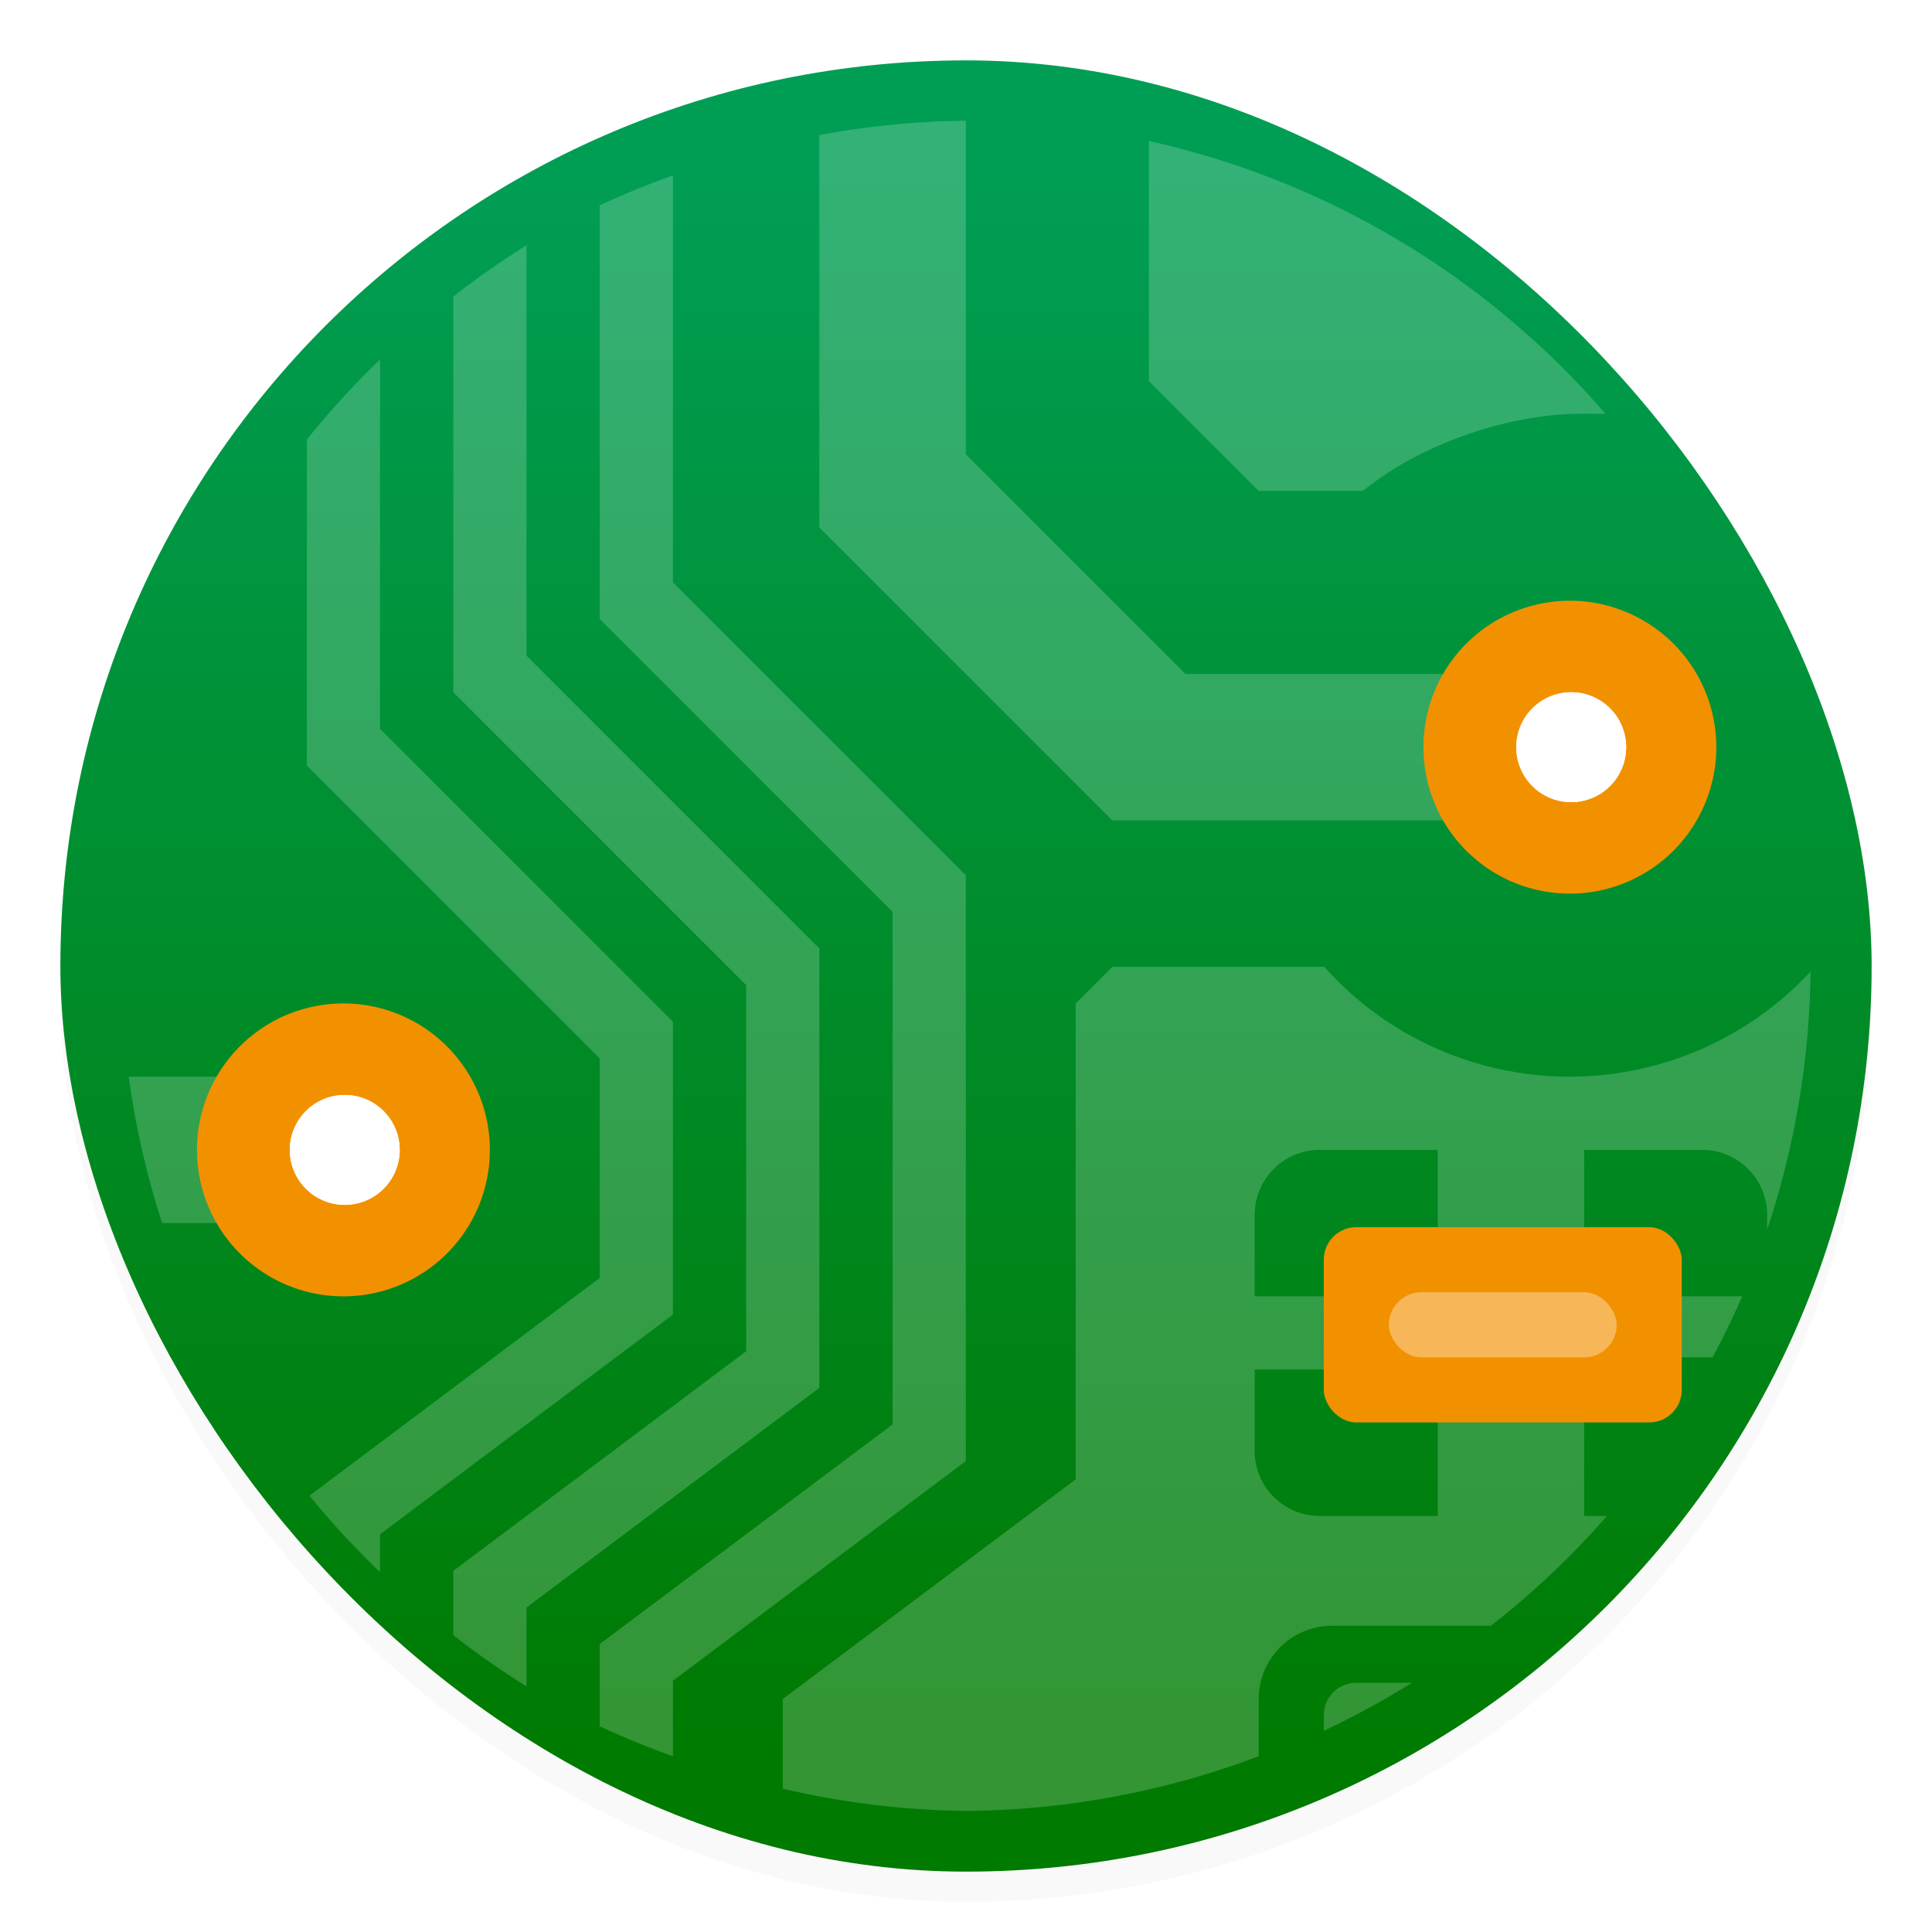
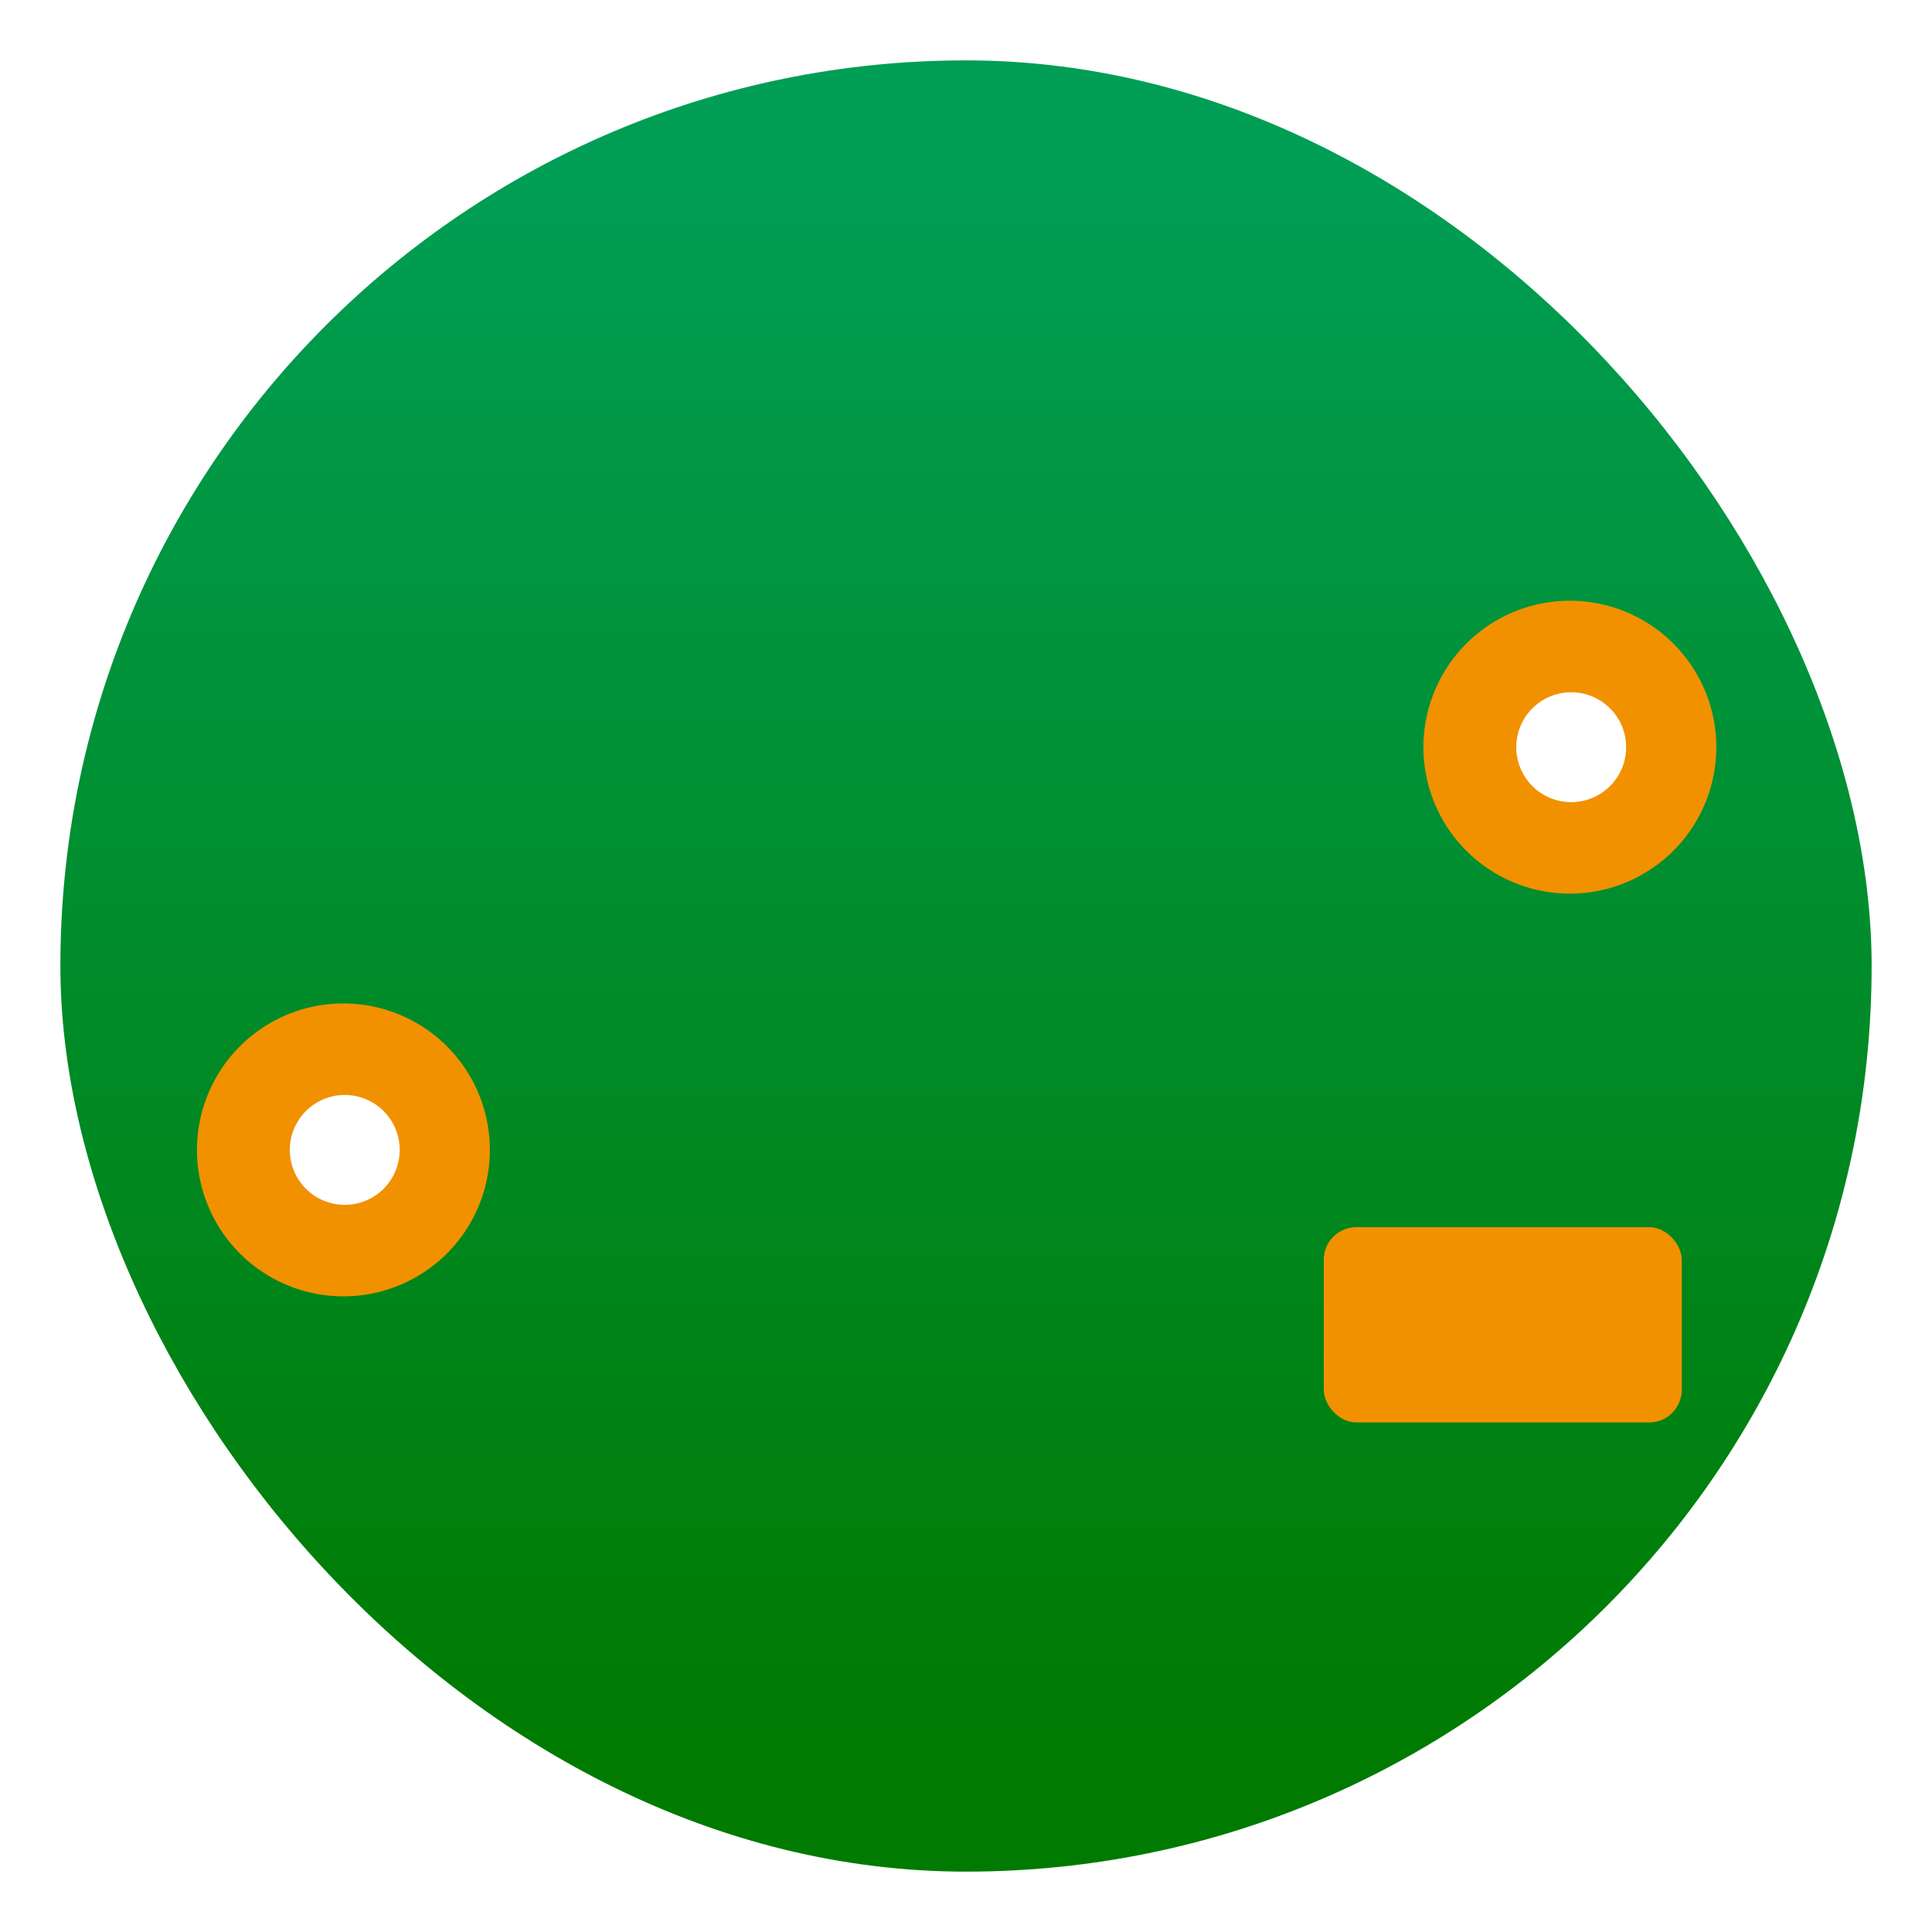
<svg xmlns="http://www.w3.org/2000/svg" width="64" height="64">
  <defs>
    <linearGradient id="c" x1="7.937" x2="7.937" y1="15.081" y2="1.852" gradientTransform="translate(-2.286 -2.252)scale(4.05)" gradientUnits="userSpaceOnUse">
      <stop offset="0" stop-color="#007a00" />
      <stop offset="1" stop-color="#009e55" />
    </linearGradient>
    <filter id="a" width="1.054" height="1.054" x="-.027" y="-.027" color-interpolation-filters="sRGB">
      <feGaussianBlur stdDeviation=".675" />
    </filter>
  </defs>
-   <rect width="60" height="60" x="2" y="3" filter="url(#a)" opacity=".15" rx="30" ry="30" />
  <rect width="60" height="60" x="2" y="2" fill="url(#c)" rx="30" ry="30" />
-   <circle cx="32.02" cy="32.044" r="30.001" fill="none" />
  <g transform="translate(-2.502 -2.468)scale(1.078)">
-     <path fill="#fff" d="M32.001 6a26 26 0 0 0-4.502.44V18.5l9.002 9H50V23H38.75l-6.749-6.75zm5.625.624v7.377L41 17.376h3.198C45.938 15.969 48.59 15 51 15h.65a25.97 25.97 0 0 0-14.025-8.377zM23 7.68a26 26 0 0 0-2.25.92v12.712l9 9v15.75l-9 6.75v2.525a26 26 0 0 0 2.25.92v-2.32l9-6.75v-18l-9.001-9zm-4.5 2.147a26 26 0 0 0-2.25 1.576v12.159l9 9v11.25l-9 6.75v1.973a26 26 0 0 0 2.25 1.576v-2.424l9-6.75v-13.5l-9-9zm-4.5 3.51a26 26 0 0 0-2.25 2.46v10.015l9 9v6.75l-8.918 6.689A26 26 0 0 0 14 50.6v-1.164l9-6.75v-9l-9-9zM36.501 32l-1.125 1.125v14.624l-9.001 6.75v2.755a26 26 0 0 0 5.626.684 26 26 0 0 0 9-1.68v-1.76a2.25 2.25 0 0 1 2.25-2.25h4.884a26 26 0 0 0 3.568-3.374h-.702v-4.875h3.945a26 26 0 0 0 .913-1.875h-4.858v-4.5h3.624a2 2 0 0 1 2 2v.447a26 26 0 0 0 1.334-7.927 10.1 10.1 0 0 1-7.397 3.23A10.1 10.1 0 0 1 43.015 32zM6.276 35.374a26 26 0 0 0 1.027 4.5h5.572v-4.5zm36.6 2.25h3.625v4.5h-5.625v-2.5a2 2 0 0 1 2-2m-2 6.75h5.625v4.5h-3.625a2 2 0 0 1-2-2zM44.001 54c-.554 0-1 .446-1 1v.476A26 26 0 0 0 45.708 54z" opacity=".2" />
    <g fill-rule="evenodd" clip-rule="evenodd">
      <path fill="#f29100" d="M50.562 29.75a4.5 4.5 0 1 0 0-9 4.5 4.5 0 0 0 0 9M12.874 42.125a4.5 4.5 0 1 0 0-9 4.5 4.5 0 0 0 0 9" />
      <path fill="#fff" d="M50.562 26.938a1.688 1.688 0 1 0 0-3.375 1.688 1.688 0 0 0 0 3.375M12.874 39.313a1.688 1.688 0 1 0 0-3.375 1.688 1.688 0 0 0 0 3.375" />
-       <path fill="#fff" d="M50.562 26.938a1.688 1.688 0 1 0 0-3.375 1.688 1.688 0 0 0 0 3.375M12.874 39.313a1.688 1.688 0 1 0 0-3.375 1.688 1.688 0 0 0 0 3.375" />
    </g>
    <rect width="11" height="6" x="43" y="40" fill="#f29100" fill-rule="evenodd" rx="1" ry="1" style="paint-order:stroke fill markers" />
-     <rect width="7" height="2" x="45" y="42" fill="#fff" fill-rule="evenodd" opacity=".35" rx="1" ry="1" style="paint-order:stroke fill markers" />
  </g>
</svg>